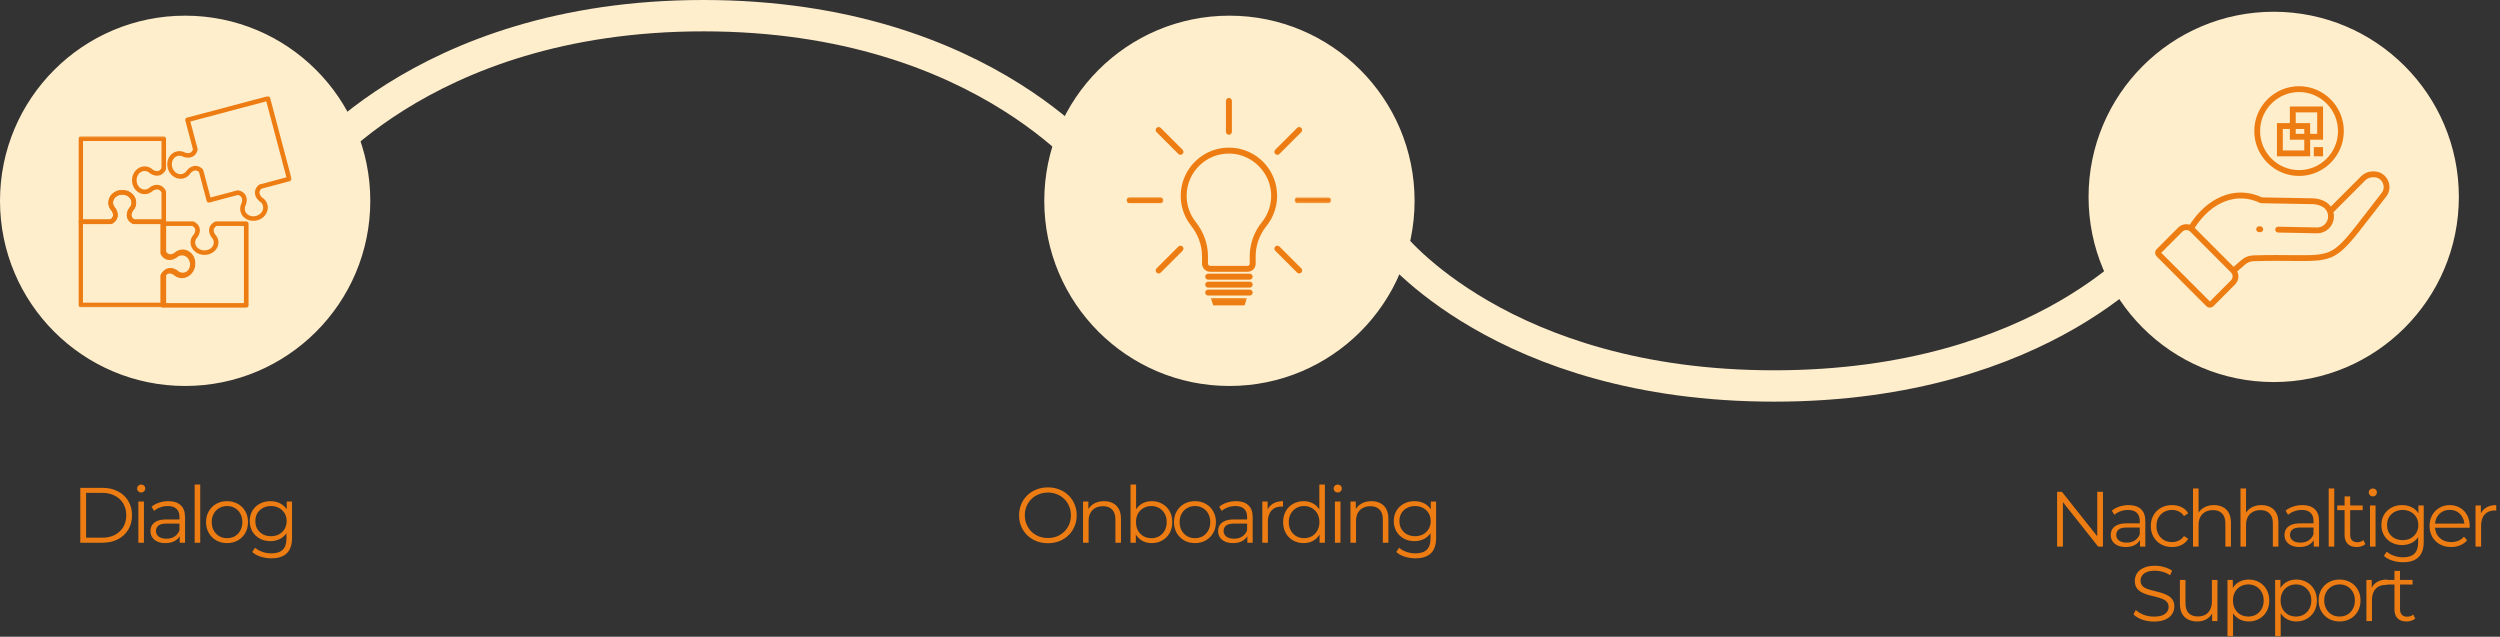
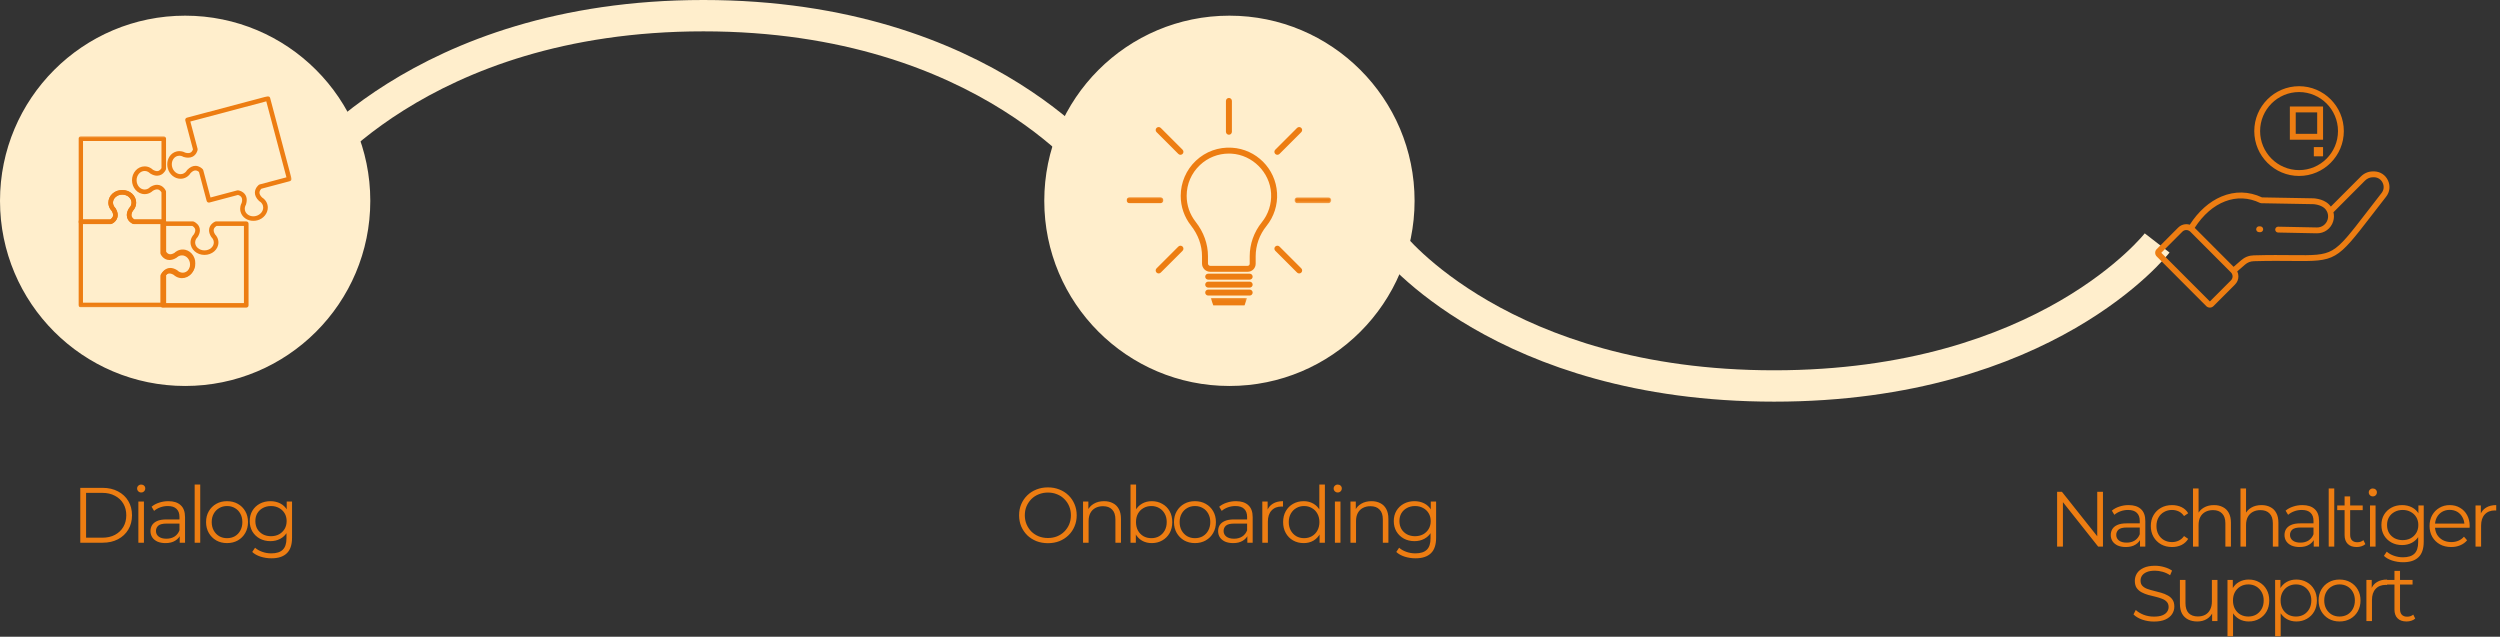
<svg xmlns="http://www.w3.org/2000/svg" width="1276" height="325" viewBox="0 0 1276 325" fill="none">
  <rect x="0" y="0" width="1276" height="325" fill="#333333" stroke="none" />
  <path d="M154 91C154 91 213.277 8 359 8C504.723 8 564 91 564 91" stroke="#FFEECC" stroke-width="16" />
  <path d="M710 124C710 124 766.53 197 905.5 197C1044.47 197 1101 124 1101 124" stroke="#FFEECC" stroke-width="16" />
  <circle cx="94.5" cy="102.5" r="94" fill="#FFEECC" stroke="#FFEECC" />
  <circle cx="627.5" cy="102.5" r="94" fill="#FFEECC" stroke="#FFEECC" />
-   <circle cx="1160.5" cy="100.5" r="94" fill="#FFEECC" stroke="#FFEECC" />
  <path d="M40.974 277V249H52.374C55.361 249 57.974 249.6 60.214 250.8C62.481 251.973 64.241 253.613 65.494 255.72C66.747 257.827 67.374 260.253 67.374 263C67.374 265.747 66.747 268.173 65.494 270.28C64.241 272.387 62.481 274.04 60.214 275.24C57.974 276.413 55.361 277 52.374 277H40.974ZM43.934 274.44H52.214C54.694 274.44 56.841 273.96 58.654 273C60.494 272.013 61.921 270.667 62.934 268.96C63.947 267.227 64.454 265.24 64.454 263C64.454 260.733 63.947 258.747 62.934 257.04C61.921 255.333 60.494 254 58.654 253.04C56.841 252.053 54.694 251.56 52.214 251.56H43.934V274.44ZM70.621 277V256H73.461V277H70.621ZM72.061 251.36C71.474 251.36 70.981 251.16 70.581 250.76C70.181 250.36 69.981 249.88 69.981 249.32C69.981 248.76 70.181 248.293 70.581 247.92C70.981 247.52 71.474 247.32 72.061 247.32C72.648 247.32 73.141 247.507 73.541 247.88C73.941 248.253 74.141 248.72 74.141 249.28C74.141 249.867 73.941 250.36 73.541 250.76C73.168 251.16 72.674 251.36 72.061 251.36ZM91.723 277V272.36L91.603 271.6V263.84C91.603 262.053 91.097 260.68 90.083 259.72C89.097 258.76 87.617 258.28 85.643 258.28C84.283 258.28 82.99 258.507 81.763 258.96C80.537 259.413 79.496 260.013 78.643 260.76L77.363 258.64C78.43 257.733 79.71 257.04 81.203 256.56C82.697 256.053 84.27 255.8 85.923 255.8C88.643 255.8 90.737 256.48 92.203 257.84C93.697 259.173 94.443 261.213 94.443 263.96V277H91.723ZM84.483 277.2C82.91 277.2 81.537 276.947 80.363 276.44C79.216 275.907 78.337 275.187 77.723 274.28C77.11 273.347 76.803 272.28 76.803 271.08C76.803 269.987 77.056 269 77.563 268.12C78.097 267.213 78.95 266.493 80.123 265.96C81.323 265.4 82.923 265.12 84.923 265.12H92.163V267.24H85.003C82.977 267.24 81.563 267.6 80.763 268.32C79.99 269.04 79.603 269.933 79.603 271C79.603 272.2 80.07 273.16 81.003 273.88C81.936 274.6 83.243 274.96 84.923 274.96C86.523 274.96 87.897 274.6 89.043 273.88C90.216 273.133 91.07 272.067 91.603 270.68L92.243 272.64C91.71 274.027 90.776 275.133 89.443 275.96C88.136 276.787 86.483 277.2 84.483 277.2ZM99.357 277V247.32H102.197V277H99.357ZM115.859 277.2C113.832 277.2 112.006 276.747 110.379 275.84C108.779 274.907 107.512 273.64 106.579 272.04C105.646 270.413 105.179 268.56 105.179 266.48C105.179 264.373 105.646 262.52 106.579 260.92C107.512 259.32 108.779 258.067 110.379 257.16C111.979 256.253 113.806 255.8 115.859 255.8C117.939 255.8 119.779 256.253 121.379 257.16C123.006 258.067 124.272 259.32 125.179 260.92C126.112 262.52 126.579 264.373 126.579 266.48C126.579 268.56 126.112 270.413 125.179 272.04C124.272 273.64 123.006 274.907 121.379 275.84C119.752 276.747 117.912 277.2 115.859 277.2ZM115.859 274.68C117.379 274.68 118.726 274.347 119.899 273.68C121.072 272.987 121.992 272.027 122.659 270.8C123.352 269.547 123.699 268.107 123.699 266.48C123.699 264.827 123.352 263.387 122.659 262.16C121.992 260.933 121.072 259.987 119.899 259.32C118.726 258.627 117.392 258.28 115.899 258.28C114.406 258.28 113.072 258.627 111.899 259.32C110.726 259.987 109.792 260.933 109.099 262.16C108.406 263.387 108.059 264.827 108.059 266.48C108.059 268.107 108.406 269.547 109.099 270.8C109.792 272.027 110.726 272.987 111.899 273.68C113.072 274.347 114.392 274.68 115.859 274.68ZM138.537 284.96C136.617 284.96 134.777 284.68 133.017 284.12C131.257 283.56 129.831 282.76 128.737 281.72L130.177 279.56C131.164 280.44 132.377 281.133 133.817 281.64C135.284 282.173 136.831 282.44 138.457 282.44C141.124 282.44 143.084 281.813 144.337 280.56C145.591 279.333 146.217 277.413 146.217 274.8V269.56L146.617 265.96L146.337 262.36V256H149.057V274.44C149.057 278.067 148.164 280.72 146.377 282.4C144.617 284.107 142.004 284.96 138.537 284.96ZM138.017 276.2C136.017 276.2 134.217 275.773 132.617 274.92C131.017 274.04 129.751 272.827 128.817 271.28C127.911 269.733 127.457 267.96 127.457 265.96C127.457 263.96 127.911 262.2 128.817 260.68C129.751 259.133 131.017 257.933 132.617 257.08C134.217 256.227 136.017 255.8 138.017 255.8C139.884 255.8 141.564 256.187 143.057 256.96C144.551 257.733 145.737 258.88 146.617 260.4C147.497 261.92 147.937 263.773 147.937 265.96C147.937 268.147 147.497 270 146.617 271.52C145.737 273.04 144.551 274.2 143.057 275C141.564 275.8 139.884 276.2 138.017 276.2ZM138.297 273.68C139.844 273.68 141.217 273.36 142.417 272.72C143.617 272.053 144.564 271.147 145.257 270C145.951 268.827 146.297 267.48 146.297 265.96C146.297 264.44 145.951 263.107 145.257 261.96C144.564 260.813 143.617 259.92 142.417 259.28C141.217 258.613 139.844 258.28 138.297 258.28C136.777 258.28 135.404 258.613 134.177 259.28C132.977 259.92 132.031 260.813 131.337 261.96C130.671 263.107 130.337 264.44 130.337 265.96C130.337 267.48 130.671 268.827 131.337 270C132.031 271.147 132.977 272.053 134.177 272.72C135.404 273.36 136.777 273.68 138.297 273.68Z" fill="#ED7D12" />
  <path d="M534.869 277.24C532.762 277.24 530.802 276.893 528.989 276.2C527.202 275.48 525.642 274.48 524.309 273.2C523.002 271.893 521.975 270.387 521.229 268.68C520.509 266.947 520.149 265.053 520.149 263C520.149 260.947 520.509 259.067 521.229 257.36C521.975 255.627 523.002 254.12 524.309 252.84C525.642 251.533 527.202 250.533 528.989 249.84C530.775 249.12 532.735 248.76 534.869 248.76C536.975 248.76 538.922 249.12 540.709 249.84C542.495 250.533 544.042 251.52 545.349 252.8C546.682 254.08 547.709 255.587 548.429 257.32C549.175 259.053 549.549 260.947 549.549 263C549.549 265.053 549.175 266.947 548.429 268.68C547.709 270.413 546.682 271.92 545.349 273.2C544.042 274.48 542.495 275.48 540.709 276.2C538.922 276.893 536.975 277.24 534.869 277.24ZM534.869 274.6C536.549 274.6 538.095 274.32 539.509 273.76C540.949 273.173 542.189 272.36 543.229 271.32C544.295 270.253 545.122 269.027 545.709 267.64C546.295 266.227 546.589 264.68 546.589 263C546.589 261.32 546.295 259.787 545.709 258.4C545.122 256.987 544.295 255.76 543.229 254.72C542.189 253.653 540.949 252.84 539.509 252.28C538.095 251.693 536.549 251.4 534.869 251.4C533.189 251.4 531.629 251.693 530.189 252.28C528.749 252.84 527.495 253.653 526.429 254.72C525.389 255.76 524.562 256.987 523.949 258.4C523.362 259.787 523.069 261.32 523.069 263C523.069 264.653 523.362 266.187 523.949 267.6C524.562 269.013 525.389 270.253 526.429 271.32C527.495 272.36 528.749 273.173 530.189 273.76C531.629 274.32 533.189 274.6 534.869 274.6ZM552.783 277V256H555.503V261.76L555.063 260.68C555.73 259.16 556.797 257.973 558.263 257.12C559.73 256.24 561.477 255.8 563.503 255.8C565.21 255.8 566.703 256.133 567.983 256.8C569.29 257.44 570.303 258.427 571.023 259.76C571.77 261.093 572.143 262.773 572.143 264.8V277H569.303V265.08C569.303 262.867 568.743 261.2 567.623 260.08C566.53 258.933 564.983 258.36 562.983 258.36C561.49 258.36 560.183 258.667 559.063 259.28C557.97 259.867 557.117 260.733 556.503 261.88C555.917 263 555.623 264.36 555.623 265.96V277H552.783ZM587.855 277.2C586.015 277.2 584.361 276.787 582.895 275.96C581.428 275.107 580.268 273.88 579.415 272.28C578.561 270.68 578.135 268.747 578.135 266.48C578.135 264.187 578.561 262.253 579.415 260.68C580.295 259.08 581.468 257.867 582.935 257.04C584.401 256.213 586.041 255.8 587.855 255.8C589.855 255.8 591.641 256.253 593.215 257.16C594.815 258.04 596.068 259.28 596.975 260.88C597.881 262.48 598.335 264.347 598.335 266.48C598.335 268.587 597.881 270.453 596.975 272.08C596.068 273.68 594.815 274.933 593.215 275.84C591.641 276.747 589.855 277.2 587.855 277.2ZM577.015 277V247.32H579.855V262.2L579.455 266.44L579.735 270.68V277H577.015ZM587.655 274.68C589.148 274.68 590.481 274.347 591.655 273.68C592.828 272.987 593.761 272.027 594.455 270.8C595.148 269.547 595.495 268.107 595.495 266.48C595.495 264.827 595.148 263.387 594.455 262.16C593.761 260.933 592.828 259.987 591.655 259.32C590.481 258.627 589.148 258.28 587.655 258.28C586.161 258.28 584.815 258.627 583.615 259.32C582.441 259.987 581.508 260.933 580.815 262.16C580.148 263.387 579.815 264.827 579.815 266.48C579.815 268.107 580.148 269.547 580.815 270.8C581.508 272.027 582.441 272.987 583.615 273.68C584.815 274.347 586.161 274.68 587.655 274.68ZM609.884 277.2C607.857 277.2 606.031 276.747 604.404 275.84C602.804 274.907 601.537 273.64 600.604 272.04C599.671 270.413 599.204 268.56 599.204 266.48C599.204 264.373 599.671 262.52 600.604 260.92C601.537 259.32 602.804 258.067 604.404 257.16C606.004 256.253 607.831 255.8 609.884 255.8C611.964 255.8 613.804 256.253 615.404 257.16C617.031 258.067 618.297 259.32 619.204 260.92C620.137 262.52 620.604 264.373 620.604 266.48C620.604 268.56 620.137 270.413 619.204 272.04C618.297 273.64 617.031 274.907 615.404 275.84C613.777 276.747 611.937 277.2 609.884 277.2ZM609.884 274.68C611.404 274.68 612.751 274.347 613.924 273.68C615.097 272.987 616.017 272.027 616.684 270.8C617.377 269.547 617.724 268.107 617.724 266.48C617.724 264.827 617.377 263.387 616.684 262.16C616.017 260.933 615.097 259.987 613.924 259.32C612.751 258.627 611.417 258.28 609.924 258.28C608.431 258.28 607.097 258.627 605.924 259.32C604.751 259.987 603.817 260.933 603.124 262.16C602.431 263.387 602.084 264.827 602.084 266.48C602.084 268.107 602.431 269.547 603.124 270.8C603.817 272.027 604.751 272.987 605.924 273.68C607.097 274.347 608.417 274.68 609.884 274.68ZM636.645 277V272.36L636.525 271.6V263.84C636.525 262.053 636.018 260.68 635.005 259.72C634.018 258.76 632.538 258.28 630.565 258.28C629.205 258.28 627.912 258.507 626.685 258.96C625.458 259.413 624.418 260.013 623.565 260.76L622.285 258.64C623.352 257.733 624.632 257.04 626.125 256.56C627.618 256.053 629.192 255.8 630.845 255.8C633.565 255.8 635.658 256.48 637.125 257.84C638.618 259.173 639.365 261.213 639.365 263.96V277H636.645ZM629.405 277.2C627.832 277.2 626.458 276.947 625.285 276.44C624.138 275.907 623.258 275.187 622.645 274.28C622.032 273.347 621.725 272.28 621.725 271.08C621.725 269.987 621.978 269 622.485 268.12C623.018 267.213 623.872 266.493 625.045 265.96C626.245 265.4 627.845 265.12 629.845 265.12H637.085V267.24H629.925C627.898 267.24 626.485 267.6 625.685 268.32C624.912 269.04 624.525 269.933 624.525 271C624.525 272.2 624.992 273.16 625.925 273.88C626.858 274.6 628.165 274.96 629.845 274.96C631.445 274.96 632.818 274.6 633.965 273.88C635.138 273.133 635.992 272.067 636.525 270.68L637.165 272.64C636.632 274.027 635.698 275.133 634.365 275.96C633.058 276.787 631.405 277.2 629.405 277.2ZM644.279 277V256H646.999V261.72L646.719 260.72C647.305 259.12 648.292 257.907 649.679 257.08C651.065 256.227 652.785 255.8 654.839 255.8V258.56C654.732 258.56 654.625 258.56 654.519 258.56C654.412 258.533 654.305 258.52 654.199 258.52C651.985 258.52 650.252 259.2 648.999 260.56C647.745 261.893 647.119 263.8 647.119 266.28V277H644.279ZM665.386 277.2C663.386 277.2 661.586 276.747 659.986 275.84C658.412 274.933 657.172 273.68 656.266 272.08C655.359 270.453 654.906 268.587 654.906 266.48C654.906 264.347 655.359 262.48 656.266 260.88C657.172 259.28 658.412 258.04 659.986 257.16C661.586 256.253 663.386 255.8 665.386 255.8C667.226 255.8 668.866 256.213 670.306 257.04C671.772 257.867 672.932 259.08 673.786 260.68C674.666 262.253 675.106 264.187 675.106 266.48C675.106 268.747 674.679 270.68 673.826 272.28C672.972 273.88 671.812 275.107 670.346 275.96C668.906 276.787 667.252 277.2 665.386 277.2ZM665.586 274.68C667.079 274.68 668.412 274.347 669.586 273.68C670.786 272.987 671.719 272.027 672.386 270.8C673.079 269.547 673.426 268.107 673.426 266.48C673.426 264.827 673.079 263.387 672.386 262.16C671.719 260.933 670.786 259.987 669.586 259.32C668.412 258.627 667.079 258.28 665.586 258.28C664.119 258.28 662.799 258.627 661.626 259.32C660.452 259.987 659.519 260.933 658.826 262.16C658.132 263.387 657.786 264.827 657.786 266.48C657.786 268.107 658.132 269.547 658.826 270.8C659.519 272.027 660.452 272.987 661.626 273.68C662.799 274.347 664.119 274.68 665.586 274.68ZM673.506 277V270.68L673.786 266.44L673.386 262.2V247.32H676.226V277H673.506ZM681.335 277V256H684.175V277H681.335ZM682.775 251.36C682.188 251.36 681.695 251.16 681.295 250.76C680.895 250.36 680.695 249.88 680.695 249.32C680.695 248.76 680.895 248.293 681.295 247.92C681.695 247.52 682.188 247.32 682.775 247.32C683.362 247.32 683.855 247.507 684.255 247.88C684.655 248.253 684.855 248.72 684.855 249.28C684.855 249.867 684.655 250.36 684.255 250.76C683.882 251.16 683.388 251.36 682.775 251.36ZM689.277 277V256H691.997V261.76L691.557 260.68C692.224 259.16 693.291 257.973 694.757 257.12C696.224 256.24 697.971 255.8 699.997 255.8C701.704 255.8 703.197 256.133 704.477 256.8C705.784 257.44 706.797 258.427 707.517 259.76C708.264 261.093 708.637 262.773 708.637 264.8V277H705.797V265.08C705.797 262.867 705.237 261.2 704.117 260.08C703.024 258.933 701.477 258.36 699.477 258.36C697.984 258.36 696.677 258.667 695.557 259.28C694.464 259.867 693.611 260.733 692.997 261.88C692.411 263 692.117 264.36 692.117 265.96V277H689.277ZM722.468 284.96C720.548 284.96 718.708 284.68 716.948 284.12C715.188 283.56 713.762 282.76 712.668 281.72L714.108 279.56C715.095 280.44 716.308 281.133 717.748 281.64C719.215 282.173 720.762 282.44 722.388 282.44C725.055 282.44 727.015 281.813 728.268 280.56C729.522 279.333 730.148 277.413 730.148 274.8V269.56L730.548 265.96L730.268 262.36V256H732.988V274.44C732.988 278.067 732.095 280.72 730.308 282.4C728.548 284.107 725.935 284.96 722.468 284.96ZM721.948 276.2C719.948 276.2 718.148 275.773 716.548 274.92C714.948 274.04 713.682 272.827 712.748 271.28C711.842 269.733 711.388 267.96 711.388 265.96C711.388 263.96 711.842 262.2 712.748 260.68C713.682 259.133 714.948 257.933 716.548 257.08C718.148 256.227 719.948 255.8 721.948 255.8C723.815 255.8 725.495 256.187 726.988 256.96C728.482 257.733 729.668 258.88 730.548 260.4C731.428 261.92 731.868 263.773 731.868 265.96C731.868 268.147 731.428 270 730.548 271.52C729.668 273.04 728.482 274.2 726.988 275C725.495 275.8 723.815 276.2 721.948 276.2ZM722.228 273.68C723.775 273.68 725.148 273.36 726.348 272.72C727.548 272.053 728.495 271.147 729.188 270C729.882 268.827 730.228 267.48 730.228 265.96C730.228 264.44 729.882 263.107 729.188 261.96C728.495 260.813 727.548 259.92 726.348 259.28C725.148 258.613 723.775 258.28 722.228 258.28C720.708 258.28 719.335 258.613 718.108 259.28C716.908 259.92 715.962 260.813 715.268 261.96C714.602 263.107 714.268 264.44 714.268 265.96C714.268 267.48 714.602 268.827 715.268 270C715.962 271.147 716.908 272.053 718.108 272.72C719.335 273.36 720.708 273.68 722.228 273.68Z" fill="#ED7D12" />
  <path d="M1049.95 279V251H1052.39L1071.71 275.32H1070.43V251H1073.35V279H1070.91L1051.63 254.68H1052.91V279H1049.95ZM1092.25 279V274.36L1092.13 273.6V265.84C1092.13 264.053 1091.62 262.68 1090.61 261.72C1089.62 260.76 1088.14 260.28 1086.17 260.28C1084.81 260.28 1083.52 260.507 1082.29 260.96C1081.06 261.413 1080.02 262.013 1079.17 262.76L1077.89 260.64C1078.96 259.733 1080.24 259.04 1081.73 258.56C1083.22 258.053 1084.8 257.8 1086.45 257.8C1089.17 257.8 1091.26 258.48 1092.73 259.84C1094.22 261.173 1094.97 263.213 1094.97 265.96V279H1092.25ZM1085.01 279.2C1083.44 279.2 1082.06 278.947 1080.89 278.44C1079.74 277.907 1078.86 277.187 1078.25 276.28C1077.64 275.347 1077.33 274.28 1077.33 273.08C1077.33 271.987 1077.58 271 1078.09 270.12C1078.62 269.213 1079.48 268.493 1080.65 267.96C1081.85 267.4 1083.45 267.12 1085.45 267.12H1092.69V269.24H1085.53C1083.5 269.24 1082.09 269.6 1081.29 270.32C1080.52 271.04 1080.13 271.933 1080.13 273C1080.13 274.2 1080.6 275.16 1081.53 275.88C1082.46 276.6 1083.77 276.96 1085.45 276.96C1087.05 276.96 1088.42 276.6 1089.57 275.88C1090.74 275.133 1091.6 274.067 1092.13 272.68L1092.77 274.64C1092.24 276.027 1091.3 277.133 1089.97 277.96C1088.66 278.787 1087.01 279.2 1085.01 279.2ZM1108.61 279.2C1106.53 279.2 1104.66 278.747 1103.01 277.84C1101.38 276.907 1100.1 275.64 1099.17 274.04C1098.23 272.413 1097.77 270.56 1097.77 268.48C1097.77 266.373 1098.23 264.52 1099.17 262.92C1100.1 261.32 1101.38 260.067 1103.01 259.16C1104.66 258.253 1106.53 257.8 1108.61 257.8C1110.39 257.8 1112.01 258.147 1113.45 258.84C1114.89 259.533 1116.02 260.573 1116.85 261.96L1114.73 263.4C1114.01 262.333 1113.11 261.547 1112.05 261.04C1110.98 260.533 1109.82 260.28 1108.57 260.28C1107.07 260.28 1105.73 260.627 1104.53 261.32C1103.33 261.987 1102.38 262.933 1101.69 264.16C1100.99 265.387 1100.65 266.827 1100.65 268.48C1100.65 270.133 1100.99 271.573 1101.69 272.8C1102.38 274.027 1103.33 274.987 1104.53 275.68C1105.73 276.347 1107.07 276.68 1108.57 276.68C1109.82 276.68 1110.98 276.427 1112.05 275.92C1113.11 275.413 1114.01 274.64 1114.73 273.6L1116.85 275.04C1116.02 276.4 1114.89 277.44 1113.45 278.16C1112.01 278.853 1110.39 279.2 1108.61 279.2ZM1119.31 279V249.32H1122.15V263.76L1121.59 262.68C1122.26 261.16 1123.32 259.973 1124.79 259.12C1126.26 258.24 1128 257.8 1130.03 257.8C1131.74 257.8 1133.23 258.133 1134.51 258.8C1135.82 259.44 1136.83 260.427 1137.55 261.76C1138.3 263.093 1138.67 264.773 1138.67 266.8V279H1135.83V267.08C1135.83 264.867 1135.27 263.2 1134.15 262.08C1133.06 260.933 1131.51 260.36 1129.51 260.36C1128.02 260.36 1126.71 260.667 1125.59 261.28C1124.5 261.867 1123.64 262.733 1123.03 263.88C1122.44 265 1122.15 266.36 1122.15 267.96V279H1119.31ZM1143.54 279V249.32H1146.38V263.76L1145.82 262.68C1146.49 261.16 1147.56 259.973 1149.02 259.12C1150.49 258.24 1152.24 257.8 1154.26 257.8C1155.97 257.8 1157.46 258.133 1158.74 258.8C1160.05 259.44 1161.06 260.427 1161.78 261.76C1162.53 263.093 1162.9 264.773 1162.9 266.8V279H1160.06V267.08C1160.06 264.867 1159.5 263.2 1158.38 262.08C1157.29 260.933 1155.74 260.36 1153.74 260.36C1152.25 260.36 1150.94 260.667 1149.82 261.28C1148.73 261.867 1147.88 262.733 1147.26 263.88C1146.68 265 1146.38 266.36 1146.38 267.96V279H1143.54ZM1180.93 279V274.36L1180.81 273.6V265.84C1180.81 264.053 1180.31 262.68 1179.29 261.72C1178.31 260.76 1176.83 260.28 1174.85 260.28C1173.49 260.28 1172.2 260.507 1170.97 260.96C1169.75 261.413 1168.71 262.013 1167.85 262.76L1166.57 260.64C1167.64 259.733 1168.92 259.04 1170.41 258.56C1171.91 258.053 1173.48 257.8 1175.13 257.8C1177.85 257.8 1179.95 258.48 1181.41 259.84C1182.91 261.173 1183.65 263.213 1183.65 265.96V279H1180.93ZM1173.69 279.2C1172.12 279.2 1170.75 278.947 1169.57 278.44C1168.43 277.907 1167.55 277.187 1166.93 276.28C1166.32 275.347 1166.01 274.28 1166.01 273.08C1166.01 271.987 1166.27 271 1166.77 270.12C1167.31 269.213 1168.16 268.493 1169.33 267.96C1170.53 267.4 1172.13 267.12 1174.13 267.12H1181.37V269.24H1174.21C1172.19 269.24 1170.77 269.6 1169.97 270.32C1169.2 271.04 1168.81 271.933 1168.81 273C1168.81 274.2 1169.28 275.16 1170.21 275.88C1171.15 276.6 1172.45 276.96 1174.13 276.96C1175.73 276.96 1177.11 276.6 1178.25 275.88C1179.43 275.133 1180.28 274.067 1180.81 272.68L1181.45 274.64C1180.92 276.027 1179.99 277.133 1178.65 277.96C1177.35 278.787 1175.69 279.2 1173.69 279.2ZM1188.57 279V249.32H1191.41V279H1188.57ZM1202.84 279.2C1200.86 279.2 1199.34 278.667 1198.28 277.6C1197.21 276.533 1196.68 275.027 1196.68 273.08V253.36H1199.52V272.92C1199.52 274.147 1199.82 275.093 1200.44 275.76C1201.08 276.427 1201.98 276.76 1203.16 276.76C1204.41 276.76 1205.45 276.4 1206.28 275.68L1207.28 277.72C1206.72 278.227 1206.04 278.6 1205.24 278.84C1204.46 279.08 1203.66 279.2 1202.84 279.2ZM1192.92 260.36V258H1205.92V260.36H1192.92ZM1209.65 279V258H1212.49V279H1209.65ZM1211.09 253.36C1210.5 253.36 1210.01 253.16 1209.61 252.76C1209.21 252.36 1209.01 251.88 1209.01 251.32C1209.01 250.76 1209.21 250.293 1209.61 249.92C1210.01 249.52 1210.5 249.32 1211.09 249.32C1211.67 249.32 1212.17 249.507 1212.57 249.88C1212.97 250.253 1213.17 250.72 1213.17 251.28C1213.17 251.867 1212.97 252.36 1212.57 252.76C1212.19 253.16 1211.7 253.36 1211.09 253.36ZM1226.55 286.96C1224.63 286.96 1222.79 286.68 1221.03 286.12C1219.27 285.56 1217.84 284.76 1216.75 283.72L1218.19 281.56C1219.18 282.44 1220.39 283.133 1221.83 283.64C1223.3 284.173 1224.84 284.44 1226.47 284.44C1229.14 284.44 1231.1 283.813 1232.35 282.56C1233.6 281.333 1234.23 279.413 1234.23 276.8V271.56L1234.63 267.96L1234.35 264.36V258H1237.07V276.44C1237.07 280.067 1236.18 282.72 1234.39 284.4C1232.63 286.107 1230.02 286.96 1226.55 286.96ZM1226.03 278.2C1224.03 278.2 1222.23 277.773 1220.63 276.92C1219.03 276.04 1217.76 274.827 1216.83 273.28C1215.92 271.733 1215.47 269.96 1215.47 267.96C1215.47 265.96 1215.92 264.2 1216.83 262.68C1217.76 261.133 1219.03 259.933 1220.63 259.08C1222.23 258.227 1224.03 257.8 1226.03 257.8C1227.9 257.8 1229.58 258.187 1231.07 258.96C1232.56 259.733 1233.75 260.88 1234.63 262.4C1235.51 263.92 1235.95 265.773 1235.95 267.96C1235.95 270.147 1235.51 272 1234.63 273.52C1233.75 275.04 1232.56 276.2 1231.07 277C1229.58 277.8 1227.9 278.2 1226.03 278.2ZM1226.31 275.68C1227.86 275.68 1229.23 275.36 1230.43 274.72C1231.63 274.053 1232.58 273.147 1233.27 272C1233.96 270.827 1234.31 269.48 1234.31 267.96C1234.31 266.44 1233.96 265.107 1233.27 263.96C1232.58 262.813 1231.63 261.92 1230.43 261.28C1229.23 260.613 1227.86 260.28 1226.31 260.28C1224.79 260.28 1223.42 260.613 1222.19 261.28C1220.99 261.92 1220.04 262.813 1219.35 263.96C1218.68 265.107 1218.35 266.44 1218.35 267.96C1218.35 269.48 1218.68 270.827 1219.35 272C1220.04 273.147 1220.99 274.053 1222.19 274.72C1223.42 275.36 1224.79 275.68 1226.31 275.68ZM1251.09 279.2C1248.91 279.2 1246.99 278.747 1245.33 277.84C1243.68 276.907 1242.39 275.64 1241.45 274.04C1240.52 272.413 1240.05 270.56 1240.05 268.48C1240.05 266.4 1240.49 264.56 1241.37 262.96C1242.28 261.36 1243.51 260.107 1245.05 259.2C1246.63 258.267 1248.39 257.8 1250.33 257.8C1252.31 257.8 1254.05 258.253 1255.57 259.16C1257.12 260.04 1258.33 261.293 1259.21 262.92C1260.09 264.52 1260.53 266.373 1260.53 268.48C1260.53 268.613 1260.52 268.76 1260.49 268.92C1260.49 269.053 1260.49 269.2 1260.49 269.36H1242.21V267.24H1258.97L1257.85 268.08C1257.85 266.56 1257.52 265.213 1256.85 264.04C1256.21 262.84 1255.33 261.907 1254.21 261.24C1253.09 260.573 1251.8 260.24 1250.33 260.24C1248.89 260.24 1247.6 260.573 1246.45 261.24C1245.31 261.907 1244.41 262.84 1243.77 264.04C1243.13 265.24 1242.81 266.613 1242.81 268.16V268.6C1242.81 270.2 1243.16 271.613 1243.85 272.84C1244.57 274.04 1245.56 274.987 1246.81 275.68C1248.09 276.347 1249.55 276.68 1251.17 276.68C1252.45 276.68 1253.64 276.453 1254.73 276C1255.85 275.547 1256.81 274.853 1257.61 273.92L1259.21 275.76C1258.28 276.88 1257.11 277.733 1255.69 278.32C1254.31 278.907 1252.77 279.2 1251.09 279.2ZM1263.51 279V258H1266.23V263.72L1265.95 262.72C1266.54 261.12 1267.53 259.907 1268.91 259.08C1270.3 258.227 1272.02 257.8 1274.07 257.8V260.56C1273.97 260.56 1273.86 260.56 1273.75 260.56C1273.65 260.533 1273.54 260.52 1273.43 260.52C1271.22 260.52 1269.49 261.2 1268.23 262.56C1266.98 263.893 1266.35 265.8 1266.35 268.28V279H1263.51ZM1099.34 317.24C1097.26 317.24 1095.26 316.907 1093.34 316.24C1091.45 315.547 1089.98 314.667 1088.94 313.6L1090.1 311.32C1091.09 312.28 1092.41 313.093 1094.06 313.76C1095.74 314.4 1097.5 314.72 1099.34 314.72C1101.1 314.72 1102.53 314.507 1103.62 314.08C1104.74 313.627 1105.56 313.027 1106.06 312.28C1106.6 311.533 1106.86 310.707 1106.86 309.8C1106.86 308.707 1106.54 307.827 1105.9 307.16C1105.29 306.493 1104.48 305.973 1103.46 305.6C1102.45 305.2 1101.33 304.853 1100.1 304.56C1098.88 304.267 1097.65 303.96 1096.42 303.64C1095.2 303.293 1094.06 302.84 1093.02 302.28C1092.01 301.72 1091.18 300.987 1090.54 300.08C1089.93 299.147 1089.62 297.933 1089.62 296.44C1089.62 295.053 1089.98 293.787 1090.7 292.64C1091.45 291.467 1092.58 290.533 1094.1 289.84C1095.62 289.12 1097.57 288.76 1099.94 288.76C1101.52 288.76 1103.08 288.987 1104.62 289.44C1106.17 289.867 1107.5 290.467 1108.62 291.24L1107.62 293.6C1106.42 292.8 1105.14 292.213 1103.78 291.84C1102.45 291.467 1101.16 291.28 1099.9 291.28C1098.22 291.28 1096.84 291.507 1095.74 291.96C1094.65 292.413 1093.84 293.027 1093.3 293.8C1092.8 294.547 1092.54 295.4 1092.54 296.36C1092.54 297.453 1092.85 298.333 1093.46 299C1094.1 299.667 1094.93 300.187 1095.94 300.56C1096.98 300.933 1098.12 301.267 1099.34 301.56C1100.57 301.853 1101.78 302.173 1102.98 302.52C1104.21 302.867 1105.33 303.32 1106.34 303.88C1107.38 304.413 1108.21 305.133 1108.82 306.04C1109.46 306.947 1109.78 308.133 1109.78 309.6C1109.78 310.96 1109.41 312.227 1108.66 313.4C1107.92 314.547 1106.77 315.48 1105.22 316.2C1103.7 316.893 1101.74 317.24 1099.34 317.24ZM1121.51 317.2C1119.73 317.2 1118.17 316.867 1116.83 316.2C1115.5 315.533 1114.46 314.533 1113.71 313.2C1112.99 311.867 1112.63 310.2 1112.63 308.2V296H1115.47V307.88C1115.47 310.12 1116.02 311.813 1117.11 312.96C1118.23 314.08 1119.79 314.64 1121.79 314.64C1123.26 314.64 1124.53 314.347 1125.59 313.76C1126.69 313.147 1127.51 312.267 1128.07 311.12C1128.66 309.973 1128.95 308.6 1128.95 307V296H1131.79V317H1129.07V311.24L1129.51 312.28C1128.85 313.827 1127.81 315.04 1126.39 315.92C1125.01 316.773 1123.38 317.2 1121.51 317.2ZM1147.75 317.2C1145.94 317.2 1144.3 316.787 1142.83 315.96C1141.36 315.107 1140.19 313.893 1139.31 312.32C1138.46 310.72 1138.03 308.773 1138.03 306.48C1138.03 304.187 1138.46 302.253 1139.31 300.68C1140.16 299.08 1141.32 297.867 1142.79 297.04C1144.26 296.213 1145.91 295.8 1147.75 295.8C1149.75 295.8 1151.54 296.253 1153.11 297.16C1154.71 298.04 1155.96 299.293 1156.87 300.92C1157.78 302.52 1158.23 304.373 1158.23 306.48C1158.23 308.613 1157.78 310.48 1156.87 312.08C1155.96 313.68 1154.71 314.933 1153.11 315.84C1151.54 316.747 1149.75 317.2 1147.75 317.2ZM1136.91 324.76V296H1139.63V302.32L1139.35 306.52L1139.75 310.76V324.76H1136.91ZM1147.55 314.68C1149.04 314.68 1150.38 314.347 1151.55 313.68C1152.72 312.987 1153.66 312.027 1154.35 310.8C1155.04 309.547 1155.39 308.107 1155.39 306.48C1155.39 304.853 1155.04 303.427 1154.35 302.2C1153.66 300.973 1152.72 300.013 1151.55 299.32C1150.38 298.627 1149.04 298.28 1147.55 298.28C1146.06 298.28 1144.71 298.627 1143.51 299.32C1142.34 300.013 1141.4 300.973 1140.71 302.2C1140.04 303.427 1139.71 304.853 1139.71 306.48C1139.71 308.107 1140.04 309.547 1140.71 310.8C1141.4 312.027 1142.34 312.987 1143.51 313.68C1144.71 314.347 1146.06 314.68 1147.55 314.68ZM1172.06 317.2C1170.24 317.2 1168.6 316.787 1167.14 315.96C1165.67 315.107 1164.5 313.893 1163.62 312.32C1162.76 310.72 1162.34 308.773 1162.34 306.48C1162.34 304.187 1162.76 302.253 1163.62 300.68C1164.47 299.08 1165.63 297.867 1167.1 297.04C1168.56 296.213 1170.22 295.8 1172.06 295.8C1174.06 295.8 1175.84 296.253 1177.42 297.16C1179.02 298.04 1180.27 299.293 1181.18 300.92C1182.08 302.52 1182.54 304.373 1182.54 306.48C1182.54 308.613 1182.08 310.48 1181.18 312.08C1180.27 313.68 1179.02 314.933 1177.42 315.84C1175.84 316.747 1174.06 317.2 1172.06 317.2ZM1161.22 324.76V296H1163.94V302.32L1163.66 306.52L1164.06 310.76V324.76H1161.22ZM1171.86 314.68C1173.35 314.68 1174.68 314.347 1175.86 313.68C1177.03 312.987 1177.96 312.027 1178.66 310.8C1179.35 309.547 1179.7 308.107 1179.7 306.48C1179.7 304.853 1179.35 303.427 1178.66 302.2C1177.96 300.973 1177.03 300.013 1175.86 299.32C1174.68 298.627 1173.35 298.28 1171.86 298.28C1170.36 298.28 1169.02 298.627 1167.82 299.32C1166.64 300.013 1165.71 300.973 1165.02 302.2C1164.35 303.427 1164.02 304.853 1164.02 306.48C1164.02 308.107 1164.35 309.547 1165.02 310.8C1165.71 312.027 1166.64 312.987 1167.82 313.68C1169.02 314.347 1170.36 314.68 1171.86 314.68ZM1194.09 317.2C1192.06 317.2 1190.23 316.747 1188.61 315.84C1187.01 314.907 1185.74 313.64 1184.81 312.04C1183.87 310.413 1183.41 308.56 1183.41 306.48C1183.41 304.373 1183.87 302.52 1184.81 300.92C1185.74 299.32 1187.01 298.067 1188.61 297.16C1190.21 296.253 1192.03 295.8 1194.09 295.8C1196.17 295.8 1198.01 296.253 1199.61 297.16C1201.23 298.067 1202.5 299.32 1203.41 300.92C1204.34 302.52 1204.81 304.373 1204.81 306.48C1204.81 308.56 1204.34 310.413 1203.41 312.04C1202.5 313.64 1201.23 314.907 1199.61 315.84C1197.98 316.747 1196.14 317.2 1194.09 317.2ZM1194.09 314.68C1195.61 314.68 1196.95 314.347 1198.13 313.68C1199.3 312.987 1200.22 312.027 1200.89 310.8C1201.58 309.547 1201.93 308.107 1201.93 306.48C1201.93 304.827 1201.58 303.387 1200.89 302.16C1200.22 300.933 1199.3 299.987 1198.13 299.32C1196.95 298.627 1195.62 298.28 1194.13 298.28C1192.63 298.28 1191.3 298.627 1190.13 299.32C1188.95 299.987 1188.02 300.933 1187.33 302.16C1186.63 303.387 1186.29 304.827 1186.29 306.48C1186.29 308.107 1186.63 309.547 1187.33 310.8C1188.02 312.027 1188.95 312.987 1190.13 313.68C1191.3 314.347 1192.62 314.68 1194.09 314.68ZM1207.81 317V296H1210.53V301.72L1210.25 300.72C1210.83 299.12 1211.82 297.907 1213.21 297.08C1214.59 296.227 1216.31 295.8 1218.37 295.8V298.56C1218.26 298.56 1218.15 298.56 1218.05 298.56C1217.94 298.533 1217.83 298.52 1217.73 298.52C1215.51 298.52 1213.78 299.2 1212.53 300.56C1211.27 301.893 1210.65 303.8 1210.65 306.28V317H1207.81ZM1228.29 317.2C1226.31 317.2 1224.79 316.667 1223.73 315.6C1222.66 314.533 1222.13 313.027 1222.13 311.08V291.36H1224.97V310.92C1224.97 312.147 1225.27 313.093 1225.89 313.76C1226.53 314.427 1227.43 314.76 1228.61 314.76C1229.86 314.76 1230.9 314.4 1231.73 313.68L1232.73 315.72C1232.17 316.227 1231.49 316.6 1230.69 316.84C1229.91 317.08 1229.11 317.2 1228.29 317.2ZM1218.37 298.36V296H1231.37V298.36H1218.37Z" fill="#ED7D12" />
  <mask id="mask0_4412_584" style="mask-type:luminance" maskUnits="userSpaceOnUse" x="40" y="96" width="61" height="61">
    <path d="M40 96.625H100.036V156.91H40V96.625Z" fill="white" />
  </mask>
  <g mask="url(#mask0_4412_584)">
    <path d="M93.258 128.519V127.346C92.287 127.34 91.367 127.585 90.549 127.999L91.08 129.045L92.1 128.463V128.458C91.925 128.158 91.63 127.951 91.292 127.886C90.959 127.824 90.607 127.914 90.339 128.13L90.324 128.143L91.067 129.055L90.531 128.008C89.945 128.308 89.409 128.697 88.939 129.158L89.766 129.995L89.146 128.998C88.175 129.595 87.452 129.764 86.916 129.768C86.597 129.764 86.329 129.707 86.09 129.609C85.734 129.468 85.428 129.224 85.184 128.962C84.935 128.697 84.757 128.416 84.654 128.238L83.631 128.805H84.804V113.206C84.804 112.896 84.678 112.596 84.462 112.374C84.241 112.159 83.941 112.031 83.631 112.031H68.322V113.206L68.772 112.121L68.533 112.698L68.783 112.126L68.772 112.121L68.533 112.698L68.783 112.126C68.783 112.126 68.754 112.112 68.702 112.083C68.52 111.995 68.064 111.727 67.702 111.332C67.524 111.135 67.369 110.909 67.257 110.656C67.144 110.397 67.078 110.12 67.078 109.768C67.078 109.232 67.243 108.514 67.844 107.537L66.848 106.922L67.684 107.744C68.144 107.274 68.533 106.744 68.833 106.157L67.787 105.622L68.684 106.378L68.698 106.364C68.928 106.087 69.022 105.72 68.947 105.368C68.876 105.016 68.646 104.72 68.328 104.555H68.322L67.797 105.608L68.844 106.139C69.256 105.321 69.501 104.4 69.495 103.428C69.501 101.602 68.664 99.959 67.374 98.807C66.083 97.652 64.327 96.957 62.408 96.957C60.487 96.957 58.731 97.652 57.44 98.807C56.15 99.959 55.314 101.602 55.314 103.428C55.314 104.4 55.559 105.321 55.967 106.133L57.018 105.608L56.366 104.631H56.361C56.089 104.814 55.911 105.095 55.854 105.419C55.803 105.739 55.888 106.067 56.084 106.326L56.093 106.34L57.023 105.622L55.976 106.157C56.282 106.744 56.67 107.274 57.127 107.744L57.967 106.922L56.967 107.537C57.568 108.514 57.737 109.232 57.737 109.768C57.737 110.181 57.638 110.501 57.492 110.787C57.267 111.219 56.901 111.572 56.573 111.806C56.408 111.919 56.262 112.008 56.159 112.06C56.112 112.083 56.069 112.106 56.051 112.116L56.028 112.126L56.328 112.821L56.037 112.121L56.028 112.126L56.328 112.821L56.037 112.121L56.488 113.206V112.031H41.182C40.871 112.031 40.571 112.159 40.351 112.374C40.133 112.596 40.008 112.896 40.008 113.206V155.667C40.008 155.978 40.133 156.282 40.351 156.498C40.571 156.719 40.871 156.842 41.182 156.842H83.631C83.941 156.842 84.241 156.719 84.462 156.498C84.678 156.282 84.804 155.978 84.804 155.667V140.067H83.631L84.654 140.636C84.79 140.395 85.067 139.978 85.448 139.659C85.64 139.499 85.856 139.362 86.09 139.265C86.329 139.17 86.597 139.108 86.916 139.108C87.452 139.108 88.175 139.278 89.146 139.879L89.766 138.879L88.939 139.715C89.409 140.175 89.945 140.57 90.531 140.865L91.067 139.819L90.292 140.706L90.306 140.715C90.574 140.949 90.925 141.048 91.272 140.992C91.621 140.931 91.921 140.72 92.1 140.415V140.41L91.08 139.828L90.549 140.879C91.362 141.288 92.287 141.532 93.258 141.532C95.085 141.532 96.728 140.696 97.877 139.405C99.032 138.113 99.728 136.357 99.728 134.436C99.728 132.516 99.032 130.76 97.877 129.468C96.728 128.177 95.08 127.34 93.258 127.346V129.694C94.357 129.694 95.362 130.182 96.127 131.032C96.888 131.882 97.381 133.085 97.381 134.436C97.381 135.784 96.888 136.992 96.127 137.841C95.362 138.691 94.357 139.184 93.258 139.184C92.677 139.184 92.123 139.043 91.611 138.781C91.053 138.498 90.371 138.705 90.062 139.245V139.25L91.08 139.832L91.85 138.95L91.837 138.935C91.761 138.869 91.686 138.818 91.596 138.775C91.231 138.588 90.893 138.343 90.587 138.043C90.526 137.982 90.456 137.926 90.382 137.879C89.132 137.109 87.973 136.756 86.916 136.761C86.288 136.756 85.71 136.884 85.212 137.089C84.462 137.395 83.888 137.859 83.471 138.306C83.048 138.757 82.771 139.193 82.602 139.499C82.509 139.673 82.457 139.866 82.457 140.067V154.493H42.352V114.379H56.488C56.643 114.379 56.793 114.347 56.938 114.291C57.014 114.257 57.728 113.962 58.492 113.262C58.872 112.914 59.267 112.459 59.572 111.872C59.877 111.289 60.084 110.571 60.084 109.768C60.084 108.716 59.737 107.551 58.962 106.302C58.919 106.232 58.863 106.162 58.802 106.096C58.501 105.791 58.257 105.453 58.07 105.086C58.037 105.025 57.994 104.96 57.953 104.903L57.938 104.888L57.014 105.608L57.661 106.584H57.666C58.163 106.25 58.332 105.608 58.064 105.077C57.802 104.56 57.661 104.011 57.661 103.428C57.661 102.325 58.154 101.325 59.003 100.554C59.854 99.793 61.055 99.305 62.408 99.305C63.755 99.305 64.957 99.793 65.806 100.554C66.655 101.325 67.148 102.325 67.148 103.428C67.148 104.011 67.007 104.56 66.75 105.077C66.608 105.354 66.581 105.678 66.684 105.973C66.777 106.274 66.989 106.513 67.27 106.655L67.275 106.659L67.797 105.608L66.9 104.856L66.891 104.865C66.835 104.931 66.783 105.011 66.74 105.086C66.558 105.453 66.308 105.795 66.013 106.096C65.952 106.157 65.896 106.232 65.849 106.302C65.074 107.551 64.727 108.716 64.727 109.768C64.727 110.571 64.933 111.289 65.238 111.872C65.698 112.75 66.351 113.332 66.876 113.713C67.402 114.088 67.815 114.262 67.871 114.291C68.017 114.347 68.168 114.379 68.322 114.379H82.457V128.805C82.457 129.008 82.509 129.201 82.602 129.374C82.827 129.779 83.246 130.427 83.941 131.013C84.288 131.309 84.71 131.582 85.212 131.787C85.71 131.99 86.288 132.117 86.916 132.117C87.973 132.117 89.137 131.764 90.382 130.994C90.456 130.947 90.526 130.891 90.587 130.83C90.893 130.529 91.236 130.285 91.596 130.097C91.672 130.06 91.738 130.018 91.803 129.966L91.817 129.952L91.08 129.041L90.062 129.623V129.628C90.371 130.168 91.053 130.375 91.611 130.092C92.123 129.835 92.677 129.694 93.258 129.694V128.519Z" fill="#ED7D12" />
  </g>
  <mask id="mask1_4412_584" style="mask-type:luminance" maskUnits="userSpaceOnUse" x="85" y="49" width="64" height="64">
    <path d="M85.055 49H148.862V112.949H85.055V49Z" fill="white" />
  </mask>
  <g mask="url(#mask1_4412_584)">
    <path d="M95.713 61.192L94.578 61.493L98.582 76.577L99.714 76.272L98.577 75.985C98.503 76.3 98.291 76.896 97.901 77.337C97.708 77.563 97.479 77.756 97.188 77.897C96.892 78.037 96.526 78.136 96.014 78.136C95.587 78.136 95.066 78.066 94.433 77.873L94.094 78.996L94.672 77.976C94.103 77.652 93.488 77.409 92.841 77.272L92.592 78.418L93.053 77.337L93.038 77.328C92.677 77.178 92.258 77.216 91.93 77.432C91.602 77.648 91.404 78.019 91.404 78.413H92.578L92.817 77.267C92.404 77.178 91.983 77.132 91.549 77.132C91.047 77.132 90.54 77.197 90.033 77.328C88.592 77.713 87.4 78.611 86.592 79.77C85.786 80.934 85.344 82.363 85.344 83.861C85.344 84.514 85.424 85.18 85.603 85.847C86.025 87.434 86.907 88.777 88.058 89.726C89.207 90.674 90.639 91.243 92.146 91.243C92.653 91.243 93.17 91.178 93.677 91.041C94.616 90.793 95.442 90.323 96.127 89.716L95.343 88.838L94.512 89.67H94.517C94.756 89.909 95.089 90.035 95.427 90.012C95.771 89.989 96.08 89.815 96.287 89.542L96.296 89.529L95.357 88.824L96.141 89.698C96.634 89.261 97.048 88.745 97.381 88.181L96.371 87.584L97.226 88.388C97.775 87.811 98.262 87.462 98.681 87.26C99.099 87.058 99.442 86.997 99.755 86.993C100.201 86.993 100.606 87.134 100.958 87.341C101.314 87.543 101.601 87.805 101.76 87.965L102.606 87.152L101.469 87.453L105.478 102.537C105.642 103.162 106.286 103.538 106.91 103.368L121.707 99.438L121.406 98.301L121.246 99.465C121.331 99.474 122.016 99.62 122.57 100.014C122.847 100.207 123.092 100.448 123.275 100.766C123.453 101.085 123.584 101.481 123.584 102.077C123.584 102.494 123.514 103.021 123.322 103.659L124.444 103.997L123.425 103.415C123.095 103.988 122.856 104.603 122.721 105.246L123.871 105.496L122.786 105.035L122.782 105.053C122.636 105.388 122.66 105.762 122.833 106.077C123.007 106.392 123.313 106.608 123.669 106.669L123.861 105.51L122.716 105.269C122.626 105.683 122.579 106.111 122.579 106.538C122.579 107.04 122.646 107.553 122.777 108.055C123.162 109.502 124.058 110.689 125.218 111.497C126.382 112.304 127.81 112.75 129.306 112.75C129.959 112.75 130.626 112.666 131.292 112.488C132.879 112.065 134.222 111.183 135.17 110.031C136.118 108.881 136.686 107.449 136.686 105.942C136.686 105.435 136.62 104.918 136.485 104.416C136.235 103.471 135.766 102.645 135.161 101.963L134.283 102.744L135.114 103.574V103.57C135.348 103.335 135.47 103.011 135.456 102.683C135.438 102.348 135.283 102.039 135.024 101.832L135.01 101.819L134.269 102.73L135.141 101.945C134.701 101.457 134.19 101.038 133.625 100.705L133.024 101.715L133.832 100.865C133.255 100.315 132.907 99.827 132.706 99.409C132.504 98.992 132.443 98.644 132.438 98.329C132.438 98.033 132.504 97.756 132.602 97.498C132.758 97.113 133.006 96.76 133.217 96.526C133.325 96.408 133.418 96.314 133.485 96.258L133.551 96.197L133.564 96.188L133.274 95.826L133.555 96.197L133.564 96.188L133.274 95.826L133.555 96.197L132.842 95.263L133.143 96.399L147.939 92.468C148.239 92.389 148.497 92.187 148.652 91.919C148.808 91.651 148.849 91.332 148.77 91.032L137.874 49.99C137.794 49.691 137.593 49.431 137.33 49.275C137.062 49.121 136.738 49.077 136.438 49.155L95.409 60.056C94.785 60.226 94.413 60.868 94.578 61.493L95.713 61.192L96.014 62.329L135.907 51.726L146.202 90.501L132.541 94.131C132.391 94.169 132.251 94.234 132.128 94.333C132.071 94.379 131.603 94.736 131.109 95.403C130.866 95.737 130.616 96.145 130.42 96.634C130.227 97.127 130.091 97.7 130.091 98.329C130.091 98.992 130.245 99.714 130.593 100.433C130.941 101.146 131.47 101.866 132.217 102.57C132.283 102.626 132.353 102.683 132.429 102.724C132.799 102.946 133.123 103.208 133.395 103.513C133.443 103.565 133.476 103.597 133.528 103.64L133.541 103.655L134.283 102.744L133.452 101.913C133.01 102.354 132.992 103.058 133.405 103.523C133.79 103.955 134.067 104.448 134.217 105.012C134.297 105.327 134.339 105.636 134.339 105.942C134.339 106.853 133.997 107.763 133.359 108.539C132.724 109.304 131.805 109.923 130.691 110.22C130.222 110.342 129.758 110.403 129.306 110.403C128.27 110.403 127.306 110.092 126.561 109.572C125.815 109.045 125.279 108.327 125.045 107.449C124.964 107.148 124.927 106.847 124.927 106.538C124.927 106.275 124.955 106.016 125.011 105.753C125.077 105.438 125.016 105.114 124.833 104.852C124.65 104.584 124.373 104.405 124.054 104.355L123.861 105.509L124.941 105.965L124.95 105.951C124.973 105.885 125.002 105.805 125.016 105.739C125.101 105.341 125.25 104.951 125.462 104.58C125.504 104.504 125.542 104.415 125.57 104.335C125.815 103.513 125.932 102.762 125.932 102.077C125.936 101.049 125.664 100.16 125.232 99.465C124.912 98.949 124.514 98.546 124.11 98.234C123.505 97.766 122.89 97.507 122.415 97.347C121.946 97.198 121.613 97.145 121.561 97.14C121.406 97.117 121.251 97.127 121.101 97.169L107.445 100.799L103.741 86.852C103.689 86.659 103.586 86.486 103.45 86.34C103.183 86.063 102.746 85.655 102.126 85.302C101.516 84.95 100.708 84.645 99.755 84.645C99.093 84.645 98.375 84.8 97.658 85.147C96.939 85.495 96.226 86.031 95.517 86.776C95.46 86.837 95.409 86.908 95.366 86.983C95.141 87.354 94.879 87.678 94.573 87.951C94.521 87.998 94.46 88.063 94.418 88.12L94.409 88.135L95.348 88.838L96.174 88.012V88.007C95.733 87.566 95.028 87.546 94.564 87.96C94.132 88.345 93.639 88.622 93.071 88.772H93.076C92.761 88.853 92.451 88.894 92.146 88.894C91.236 88.894 90.324 88.552 89.555 87.913C88.785 87.28 88.17 86.359 87.874 85.246C87.747 84.776 87.691 84.311 87.691 83.861C87.691 82.822 87.997 81.859 88.517 81.113C89.043 80.367 89.761 79.831 90.639 79.597C90.939 79.516 91.245 79.479 91.549 79.479C91.808 79.479 92.071 79.507 92.334 79.563C92.677 79.633 93.042 79.55 93.315 79.324C93.592 79.108 93.751 78.766 93.751 78.413H92.578L92.118 79.493L92.137 79.502C92.198 79.525 92.283 79.55 92.348 79.568C92.747 79.653 93.137 79.802 93.512 80.015C93.582 80.056 93.667 80.094 93.751 80.123C94.573 80.367 95.325 80.484 96.014 80.484C96.845 80.484 97.582 80.31 98.203 80.015C99.136 79.563 99.76 78.865 100.16 78.221C100.559 77.567 100.755 76.952 100.854 76.558C100.901 76.365 100.901 76.163 100.849 75.971L96.845 60.892L95.713 61.192Z" fill="#ED7D12" />
  </g>
  <path d="M110.31 114.154L109.856 113.088C109.781 113.12 109.063 113.411 108.294 114.094C107.91 114.437 107.514 114.885 107.212 115.462C106.9 116.033 106.692 116.736 106.696 117.525C106.696 118.56 107.042 119.705 107.821 120.928C107.868 121.003 107.925 121.072 107.981 121.132C108.283 121.433 108.534 121.765 108.718 122.121C108.755 122.199 108.799 122.264 108.855 122.328L108.864 122.342L109.781 121.613L109.407 120.518C109.081 120.624 108.817 120.864 108.685 121.174C108.558 121.484 108.572 121.834 108.728 122.134C108.987 122.642 109.13 123.178 109.13 123.755C109.13 124.836 108.632 125.82 107.783 126.568C106.928 127.32 105.719 127.8 104.363 127.8C103.008 127.8 101.804 127.32 100.948 126.568C100.094 125.82 99.602 124.836 99.602 123.755C99.602 123.183 99.745 122.642 100.004 122.134C100.165 121.82 100.174 121.45 100.023 121.132C99.877 120.813 99.584 120.578 99.24 120.495L99.234 120.49L98.947 121.613L99.862 122.342L99.877 122.328C99.929 122.264 99.971 122.199 100.009 122.125C100.197 121.765 100.443 121.433 100.746 121.132C100.807 121.072 100.863 121.003 100.907 120.928C101.685 119.705 102.036 118.56 102.03 117.525C102.036 116.736 101.828 116.033 101.52 115.462C101.057 114.598 100.405 114.025 99.877 113.656C99.348 113.281 98.932 113.111 98.871 113.088C98.724 113.028 98.578 113 98.422 113H83.043C82.732 113 82.43 113.12 82.207 113.336C81.99 113.549 81.863 113.85 81.863 114.154V129.186C81.863 129.338 81.892 129.486 81.954 129.63C81.986 129.708 82.283 130.405 82.982 131.157C83.333 131.532 83.79 131.92 84.381 132.219C84.967 132.52 85.684 132.723 86.492 132.718C87.549 132.723 88.72 132.382 89.972 131.619C90.048 131.578 90.119 131.522 90.181 131.463C90.487 131.168 90.827 130.927 91.196 130.742C91.272 130.706 91.337 130.663 91.404 130.608L91.418 130.599L90.671 129.703L89.553 130.067V130.072C89.661 130.387 89.906 130.646 90.222 130.775C90.539 130.899 90.899 130.885 91.205 130.738C91.724 130.479 92.278 130.345 92.863 130.34C93.968 130.345 94.974 130.825 95.744 131.661C96.504 132.497 97 133.674 97 134.999C97 136.325 96.504 137.507 95.744 138.344C94.974 139.179 93.968 139.655 92.863 139.659C92.278 139.659 91.724 139.521 91.205 139.262C90.888 139.11 90.521 139.101 90.199 139.234C89.878 139.374 89.632 139.645 89.538 139.978L90.671 140.296L91.418 139.401L91.404 139.392C91.337 139.337 91.272 139.294 91.196 139.257C90.832 139.077 90.487 138.832 90.181 138.537C90.119 138.482 90.048 138.422 89.972 138.38C88.72 137.618 87.549 137.281 86.492 137.281C85.684 137.277 84.967 137.48 84.381 137.785C83.497 138.232 82.911 138.875 82.534 139.386C82.151 139.905 81.977 140.315 81.954 140.37C81.892 140.514 81.863 140.662 81.863 140.814V155.845C81.863 156.15 81.99 156.45 82.207 156.662C82.43 156.88 82.732 157 83.043 157H125.683C125.995 157 126.302 156.88 126.519 156.662C126.742 156.45 126.863 156.15 126.863 155.845V114.154C126.863 113.85 126.742 113.554 126.519 113.336C126.302 113.12 125.995 113 125.683 113H110.31C110.154 113 110.002 113.028 109.856 113.088L110.31 114.154V115.309H124.503V154.691H84.225V140.814H83.043L84.135 141.257L83.55 141.016L84.131 141.262L84.135 141.257L83.55 141.016L84.131 141.262C84.131 141.262 84.144 141.239 84.169 141.188C84.263 141.004 84.527 140.56 84.929 140.209C85.122 140.029 85.354 139.876 85.609 139.765C85.863 139.655 86.142 139.59 86.492 139.59C87.025 139.59 87.752 139.756 88.731 140.342L89.354 139.363L88.523 140.186C88.995 140.639 89.533 141.022 90.124 141.312L90.657 140.287L89.911 141.183L89.931 141.193C90.233 141.437 90.653 141.515 91.026 141.4C91.404 141.285 91.701 140.984 91.809 140.615V140.611L90.671 140.292L90.143 141.326C90.959 141.728 91.885 141.968 92.863 141.968C94.696 141.968 96.348 141.147 97.501 139.882C98.663 138.611 99.361 136.884 99.361 134.999C99.361 133.116 98.663 131.389 97.501 130.124C96.348 128.853 94.696 128.032 92.863 128.032C91.885 128.032 90.959 128.271 90.137 128.673L90.671 129.708L91.791 129.338C91.668 128.978 91.375 128.701 91.002 128.595C90.629 128.488 90.228 128.567 89.931 128.807L89.911 128.821L90.657 129.713L90.119 128.687C89.533 128.978 88.995 129.361 88.527 129.814L89.354 130.635L88.731 129.657C87.752 130.248 87.025 130.41 86.492 130.41C86.082 130.41 85.76 130.317 85.472 130.17C85.041 129.952 84.688 129.587 84.451 129.269C84.337 129.108 84.248 128.964 84.196 128.867C84.169 128.816 84.149 128.779 84.14 128.756L84.131 128.738L83.431 129.028L84.135 128.743L84.131 128.738L83.431 129.028L84.135 128.743L83.043 129.186H84.225V115.309H98.422V114.154L97.964 115.221L98.2 114.667L97.959 115.217L97.964 115.221L98.2 114.667L97.959 115.217C97.959 115.217 97.988 115.23 98.04 115.253C98.223 115.346 98.682 115.605 99.036 115.993C99.22 116.187 99.376 116.408 99.49 116.658C99.602 116.911 99.669 117.184 99.669 117.525C99.669 118.052 99.499 118.759 98.9 119.714L99.906 120.325L99.059 119.516C98.597 119.973 98.21 120.5 97.908 121.072L98.961 121.599L98.044 120.868L98.029 120.888C97.774 121.192 97.7 121.603 97.827 121.978C97.955 122.351 98.272 122.638 98.659 122.735H98.663L98.951 121.613L97.897 121.095C97.483 121.894 97.237 122.799 97.242 123.755C97.237 125.547 98.078 127.163 99.376 128.29C100.67 129.426 102.436 130.104 104.363 130.109C106.291 130.104 108.057 129.426 109.356 128.29C110.65 127.163 111.49 125.547 111.49 123.755C111.49 122.799 111.249 121.894 110.834 121.095L109.781 121.613L110.154 122.712V122.707C110.522 122.587 110.806 122.296 110.914 121.935C111.023 121.571 110.943 121.178 110.697 120.888L110.688 120.868L109.771 121.599L110.824 121.077C110.522 120.5 110.131 119.973 109.667 119.516L108.826 120.325L109.828 119.714C109.224 118.759 109.058 118.052 109.058 117.525C109.058 117.124 109.153 116.81 109.304 116.529C109.526 116.108 109.899 115.757 110.23 115.531C110.39 115.416 110.541 115.332 110.641 115.281C110.688 115.253 110.726 115.235 110.749 115.226L110.768 115.217L110.475 114.543L110.764 115.221L110.768 115.217L110.475 114.543L110.764 115.221L110.31 114.154Z" fill="#ED7D12" />
  <mask id="mask2_4412_584" style="mask-type:luminance" maskUnits="userSpaceOnUse" x="40" y="69" width="46" height="46">
    <path d="M40 69.316H85.055V114.614H40V69.316Z" fill="white" />
  </mask>
  <g mask="url(#mask2_4412_584)">
-     <path d="M56.49 113.2L56.94 114.285C57.015 114.251 57.729 113.956 58.494 113.261C58.869 112.908 59.263 112.453 59.569 111.87C59.873 111.289 60.085 110.57 60.08 109.772C60.08 108.715 59.733 107.555 58.963 106.311C58.921 106.235 58.86 106.165 58.803 106.104C58.499 105.798 58.254 105.456 58.071 105.094C58.038 105.033 58.01 104.986 57.968 104.93L57.954 104.911L57.015 105.611L57.207 106.77H57.213C57.578 106.71 57.898 106.475 58.062 106.142C58.231 105.809 58.231 105.413 58.067 105.085C57.804 104.569 57.663 104.018 57.663 103.437C57.663 102.337 58.152 101.337 59.006 100.572C59.85 99.811 61.053 99.323 62.4 99.323C63.747 99.323 64.949 99.811 65.793 100.572C66.643 101.337 67.131 102.337 67.136 103.437C67.136 104.018 66.991 104.569 66.732 105.085C66.563 105.413 66.563 105.809 66.732 106.142C66.901 106.475 67.221 106.71 67.586 106.77L67.779 105.611L66.816 104.949L66.803 104.967C66.775 105.004 66.751 105.051 66.728 105.094C66.539 105.456 66.296 105.798 65.996 106.104C65.935 106.165 65.877 106.235 65.836 106.311C65.061 107.555 64.714 108.715 64.714 109.766C64.714 110.57 64.92 111.289 65.226 111.87C65.685 112.748 66.334 113.331 66.859 113.707C67.385 114.082 67.798 114.256 67.854 114.285C68 114.341 68.151 114.373 68.309 114.373H83.59C83.9 114.373 84.201 114.247 84.42 114.031C84.636 113.81 84.764 113.509 84.764 113.2V97.909C84.764 97.754 84.735 97.604 84.674 97.458C84.636 97.383 84.346 96.67 83.651 95.909C83.299 95.528 82.843 95.133 82.262 94.829C81.679 94.523 80.961 94.316 80.163 94.316C79.107 94.316 77.947 94.664 76.698 95.434C76.628 95.481 76.553 95.538 76.492 95.599C76.191 95.9 75.853 96.143 75.488 96.332C75.427 96.359 75.356 96.406 75.299 96.449L75.286 96.463L76.008 97.388L77.121 97.017V97.012C77.013 96.688 76.769 96.425 76.454 96.298C76.141 96.166 75.779 96.181 75.479 96.336C74.961 96.594 74.412 96.735 73.83 96.735C72.732 96.735 71.732 96.247 70.966 95.396C70.207 94.547 69.718 93.344 69.718 92.002C69.718 90.654 70.207 89.452 70.966 88.602C71.732 87.751 72.732 87.263 73.83 87.263C74.412 87.263 74.961 87.404 75.479 87.663C75.788 87.818 76.159 87.832 76.477 87.69C76.797 87.55 77.042 87.272 77.135 86.939V86.934L76.008 86.61L75.234 87.494L75.248 87.508C75.323 87.573 75.403 87.625 75.492 87.672C75.853 87.855 76.191 88.104 76.497 88.399C76.558 88.46 76.628 88.518 76.698 88.564C77.947 89.335 79.107 89.682 80.163 89.682C80.961 89.682 81.679 89.475 82.262 89.169C83.139 88.71 83.721 88.061 84.097 87.535C84.472 87.01 84.647 86.596 84.674 86.54C84.731 86.394 84.764 86.245 84.764 86.088V70.799C84.764 70.494 84.636 70.188 84.42 69.967C84.201 69.751 83.9 69.625 83.59 69.625H41.206C40.897 69.625 40.594 69.751 40.376 69.967C40.159 70.188 40.031 70.494 40.031 70.799V113.2C40.031 113.509 40.159 113.81 40.376 114.031C40.594 114.247 40.897 114.373 41.206 114.373H56.49C56.644 114.373 56.794 114.341 56.94 114.285L56.49 113.2V112.025H42.379V71.973H82.416V86.088H83.59L82.505 85.638L83.078 85.873L82.51 85.629L82.505 85.638L83.078 85.873L82.51 85.629C82.51 85.629 82.496 85.656 82.472 85.709C82.379 85.892 82.116 86.347 81.717 86.704C81.519 86.887 81.294 87.042 81.041 87.155C80.787 87.263 80.506 87.334 80.163 87.334C79.628 87.334 78.905 87.165 77.933 86.563L77.319 87.564L78.139 86.727C77.675 86.268 77.139 85.878 76.553 85.577L76.022 86.624L76.792 85.741L76.778 85.728C76.477 85.464 76.06 85.37 75.675 85.487C75.29 85.601 74.99 85.906 74.882 86.291H74.876L76.004 86.615L76.535 85.568C75.722 85.154 74.802 84.915 73.83 84.915C72.009 84.915 70.365 85.746 69.221 87.038C68.066 88.329 67.37 90.081 67.37 92.002C67.37 93.917 68.066 95.669 69.221 96.96C70.365 98.252 72.009 99.087 73.83 99.083C74.802 99.083 75.722 98.844 76.535 98.43L76.004 97.383L74.891 97.754H74.896C75.013 98.115 75.304 98.402 75.671 98.51C76.031 98.618 76.43 98.543 76.731 98.308L76.745 98.299L76.022 97.374L76.558 98.421C77.139 98.121 77.67 97.73 78.139 97.271L77.319 96.434L77.933 97.435C78.905 96.834 79.628 96.665 80.163 96.665C80.571 96.665 80.886 96.764 81.177 96.909C81.604 97.129 81.956 97.5 82.192 97.829C82.308 97.989 82.393 98.139 82.445 98.238C82.472 98.29 82.492 98.328 82.501 98.351L82.51 98.369L83.201 98.074L82.505 98.36L82.51 98.369L83.201 98.074L82.505 98.36L83.59 97.909H82.416V112.025H68.309V113.2L68.76 112.115L68.521 112.687L68.764 112.12L68.76 112.115L68.521 112.687L68.764 112.12C68.764 112.12 68.737 112.106 68.685 112.077C68.502 111.989 68.047 111.724 67.69 111.326C67.512 111.129 67.352 110.903 67.244 110.65C67.131 110.396 67.061 110.114 67.061 109.766C67.061 109.235 67.23 108.513 67.831 107.54L66.831 106.926L67.667 107.747C68.127 107.277 68.516 106.747 68.817 106.165L67.77 105.629L68.737 106.291L68.751 106.277C68.976 105.949 69.018 105.521 68.863 105.15C68.705 104.785 68.37 104.522 67.976 104.455H67.971L67.779 105.611L68.826 106.142C69.239 105.328 69.484 104.409 69.484 103.437C69.484 101.614 68.647 99.971 67.361 98.821C66.07 97.669 64.314 96.974 62.4 96.974C60.479 96.974 58.729 97.669 57.438 98.821C56.146 99.971 55.315 101.614 55.315 103.437C55.315 104.409 55.56 105.328 55.968 106.142L57.015 105.611L56.822 104.455C56.419 104.522 56.076 104.794 55.926 105.174C55.77 105.555 55.828 105.987 56.071 106.311L56.085 106.329L57.024 105.629L55.977 106.16C56.278 106.747 56.668 107.277 57.128 107.747L57.963 106.926L56.968 107.54C57.564 108.513 57.733 109.235 57.733 109.772C57.733 110.18 57.639 110.495 57.49 110.786C57.269 111.213 56.898 111.566 56.574 111.8C56.409 111.913 56.263 112.002 56.161 112.054C56.114 112.077 56.071 112.1 56.053 112.11L56.029 112.12L56.33 112.815L56.038 112.115L56.029 112.12L56.33 112.815L56.038 112.115L56.49 113.2Z" fill="#ED7D12" />
+     <path d="M56.49 113.2L56.94 114.285C57.015 114.251 57.729 113.956 58.494 113.261C58.869 112.908 59.263 112.453 59.569 111.87C59.873 111.289 60.085 110.57 60.08 109.772C60.08 108.715 59.733 107.555 58.963 106.311C58.921 106.235 58.86 106.165 58.803 106.104C58.499 105.798 58.254 105.456 58.071 105.094C58.038 105.033 58.01 104.986 57.968 104.93L57.954 104.911L57.015 105.611L57.207 106.77H57.213C57.578 106.71 57.898 106.475 58.062 106.142C58.231 105.809 58.231 105.413 58.067 105.085C57.804 104.569 57.663 104.018 57.663 103.437C57.663 102.337 58.152 101.337 59.006 100.572C59.85 99.811 61.053 99.323 62.4 99.323C63.747 99.323 64.949 99.811 65.793 100.572C66.643 101.337 67.131 102.337 67.136 103.437C67.136 104.018 66.991 104.569 66.732 105.085C66.563 105.413 66.563 105.809 66.732 106.142C66.901 106.475 67.221 106.71 67.586 106.77L67.779 105.611L66.816 104.949L66.803 104.967C66.775 105.004 66.751 105.051 66.728 105.094C66.539 105.456 66.296 105.798 65.996 106.104C65.935 106.165 65.877 106.235 65.836 106.311C65.061 107.555 64.714 108.715 64.714 109.766C64.714 110.57 64.92 111.289 65.226 111.87C65.685 112.748 66.334 113.331 66.859 113.707C67.385 114.082 67.798 114.256 67.854 114.285C68 114.341 68.151 114.373 68.309 114.373H83.59C83.9 114.373 84.201 114.247 84.42 114.031C84.636 113.81 84.764 113.509 84.764 113.2V97.909C84.764 97.754 84.735 97.604 84.674 97.458C84.636 97.383 84.346 96.67 83.651 95.909C83.299 95.528 82.843 95.133 82.262 94.829C81.679 94.523 80.961 94.316 80.163 94.316C79.107 94.316 77.947 94.664 76.698 95.434C76.628 95.481 76.553 95.538 76.492 95.599C76.191 95.9 75.853 96.143 75.488 96.332C75.427 96.359 75.356 96.406 75.299 96.449L75.286 96.463L76.008 97.388L77.121 97.017V97.012C77.013 96.688 76.769 96.425 76.454 96.298C76.141 96.166 75.779 96.181 75.479 96.336C74.961 96.594 74.412 96.735 73.83 96.735C72.732 96.735 71.732 96.247 70.966 95.396C70.207 94.547 69.718 93.344 69.718 92.002C69.718 90.654 70.207 89.452 70.966 88.602C71.732 87.751 72.732 87.263 73.83 87.263C74.412 87.263 74.961 87.404 75.479 87.663C75.788 87.818 76.159 87.832 76.477 87.69C76.797 87.55 77.042 87.272 77.135 86.939V86.934L76.008 86.61L75.234 87.494L75.248 87.508C75.323 87.573 75.403 87.625 75.492 87.672C75.853 87.855 76.191 88.104 76.497 88.399C76.558 88.46 76.628 88.518 76.698 88.564C77.947 89.335 79.107 89.682 80.163 89.682C80.961 89.682 81.679 89.475 82.262 89.169C83.139 88.71 83.721 88.061 84.097 87.535C84.472 87.01 84.647 86.596 84.674 86.54C84.731 86.394 84.764 86.245 84.764 86.088V70.799C84.764 70.494 84.636 70.188 84.42 69.967C84.201 69.751 83.9 69.625 83.59 69.625H41.206C40.897 69.625 40.594 69.751 40.376 69.967C40.159 70.188 40.031 70.494 40.031 70.799V113.2C40.031 113.509 40.159 113.81 40.376 114.031C40.594 114.247 40.897 114.373 41.206 114.373H56.49C56.644 114.373 56.794 114.341 56.94 114.285L56.49 113.2V112.025H42.379V71.973H82.416V86.088H83.59L82.505 85.638L83.078 85.873L82.51 85.629L82.505 85.638L83.078 85.873L82.51 85.629C82.51 85.629 82.496 85.656 82.472 85.709C82.379 85.892 82.116 86.347 81.717 86.704C81.519 86.887 81.294 87.042 81.041 87.155C80.787 87.263 80.506 87.334 80.163 87.334C79.628 87.334 78.905 87.165 77.933 86.563L77.319 87.564L78.139 86.727C77.675 86.268 77.139 85.878 76.553 85.577L76.022 86.624L76.792 85.741L76.778 85.728C76.477 85.464 76.06 85.37 75.675 85.487C75.29 85.601 74.99 85.906 74.882 86.291L76.004 86.615L76.535 85.568C75.722 85.154 74.802 84.915 73.83 84.915C72.009 84.915 70.365 85.746 69.221 87.038C68.066 88.329 67.37 90.081 67.37 92.002C67.37 93.917 68.066 95.669 69.221 96.96C70.365 98.252 72.009 99.087 73.83 99.083C74.802 99.083 75.722 98.844 76.535 98.43L76.004 97.383L74.891 97.754H74.896C75.013 98.115 75.304 98.402 75.671 98.51C76.031 98.618 76.43 98.543 76.731 98.308L76.745 98.299L76.022 97.374L76.558 98.421C77.139 98.121 77.67 97.73 78.139 97.271L77.319 96.434L77.933 97.435C78.905 96.834 79.628 96.665 80.163 96.665C80.571 96.665 80.886 96.764 81.177 96.909C81.604 97.129 81.956 97.5 82.192 97.829C82.308 97.989 82.393 98.139 82.445 98.238C82.472 98.29 82.492 98.328 82.501 98.351L82.51 98.369L83.201 98.074L82.505 98.36L82.51 98.369L83.201 98.074L82.505 98.36L83.59 97.909H82.416V112.025H68.309V113.2L68.76 112.115L68.521 112.687L68.764 112.12L68.76 112.115L68.521 112.687L68.764 112.12C68.764 112.12 68.737 112.106 68.685 112.077C68.502 111.989 68.047 111.724 67.69 111.326C67.512 111.129 67.352 110.903 67.244 110.65C67.131 110.396 67.061 110.114 67.061 109.766C67.061 109.235 67.23 108.513 67.831 107.54L66.831 106.926L67.667 107.747C68.127 107.277 68.516 106.747 68.817 106.165L67.77 105.629L68.737 106.291L68.751 106.277C68.976 105.949 69.018 105.521 68.863 105.15C68.705 104.785 68.37 104.522 67.976 104.455H67.971L67.779 105.611L68.826 106.142C69.239 105.328 69.484 104.409 69.484 103.437C69.484 101.614 68.647 99.971 67.361 98.821C66.07 97.669 64.314 96.974 62.4 96.974C60.479 96.974 58.729 97.669 57.438 98.821C56.146 99.971 55.315 101.614 55.315 103.437C55.315 104.409 55.56 105.328 55.968 106.142L57.015 105.611L56.822 104.455C56.419 104.522 56.076 104.794 55.926 105.174C55.77 105.555 55.828 105.987 56.071 106.311L56.085 106.329L57.024 105.629L55.977 106.16C56.278 106.747 56.668 107.277 57.128 107.747L57.963 106.926L56.968 107.54C57.564 108.513 57.733 109.235 57.733 109.772C57.733 110.18 57.639 110.495 57.49 110.786C57.269 111.213 56.898 111.566 56.574 111.8C56.409 111.913 56.263 112.002 56.161 112.054C56.114 112.077 56.071 112.1 56.053 112.11L56.029 112.12L56.33 112.815L56.038 112.115L56.029 112.12L56.33 112.815L56.038 112.115L56.49 113.2Z" fill="#ED7D12" />
  </g>
  <path d="M627.226 78.385C621.709 78.385 616.514 80.434 612.471 84.233C608.09 88.351 605.676 93.929 605.676 99.938C605.676 104.814 607.262 109.409 610.263 113.229C614.374 118.465 616.549 124.518 616.549 130.736V134.528C616.549 135.165 617.067 135.683 617.706 135.683H636.804C637.38 135.683 637.849 135.216 637.849 134.639V130.823C637.849 124.555 640.042 118.388 644.025 113.463C647.397 109.289 649.081 104.023 648.765 98.636C648.137 87.962 639.283 79.085 628.608 78.427C628.146 78.399 627.685 78.385 627.226 78.385ZM636.804 138.725H617.706C615.39 138.725 613.506 136.841 613.506 134.528V130.736C613.506 125.206 611.557 119.802 607.869 115.108C604.444 110.747 602.633 105.503 602.633 99.938C602.633 93.18 605.46 86.648 610.388 82.017C615.385 77.32 621.923 74.97 628.796 75.392C641.184 76.156 651.075 86.072 651.803 98.457C652.165 104.603 650.242 110.611 646.392 115.374C642.845 119.761 640.892 125.249 640.892 130.823V134.639C640.892 136.892 639.059 138.725 636.804 138.725Z" fill="#ED7D12" />
  <path d="M637.833 142.733H616.654C615.814 142.733 615.133 142.052 615.133 141.212C615.133 140.373 615.814 139.691 616.654 139.691H637.833C638.672 139.691 639.355 140.373 639.355 141.212C639.355 142.052 638.672 142.733 637.833 142.733Z" fill="#ED7D12" />
  <path d="M637.833 146.796H616.654C615.814 146.796 615.133 146.114 615.133 145.275C615.133 144.435 615.814 143.754 616.654 143.754H637.833C638.672 143.754 639.355 144.435 639.355 145.275C639.355 146.114 638.672 146.796 637.833 146.796Z" fill="#ED7D12" />
  <path d="M637.833 150.85H616.654C615.814 150.85 615.133 150.169 615.133 149.329C615.133 148.49 615.814 147.809 616.654 147.809H637.833C638.672 147.809 639.355 148.49 639.355 149.329C639.355 150.169 638.672 150.85 637.833 150.85Z" fill="#ED7D12" />
  <mask id="mask3_4412_584" style="mask-type:luminance" maskUnits="userSpaceOnUse" x="617" y="152" width="20" height="4">
    <path d="M617.93 152.078H636.548V156H617.93V152.078Z" fill="white" />
  </mask>
  <g mask="url(#mask3_4412_584)">
    <path d="M635.176 155.999H619.297L617.945 152.086H636.527L635.176 155.999Z" fill="#ED7D12" />
  </g>
  <path d="M627.241 68.775C626.401 68.775 625.719 68.094 625.719 67.254V51.521C625.719 50.681 626.401 50 627.241 50C628.081 50 628.763 50.681 628.763 51.521V67.254C628.763 68.094 628.081 68.775 627.241 68.775Z" fill="#ED7D12" />
  <path d="M651.967 79.014C651.578 79.014 651.188 78.866 650.892 78.569C650.296 77.975 650.296 77.013 650.892 76.418L662.023 65.292C662.618 64.699 663.58 64.699 664.174 65.292C664.769 65.887 664.769 66.85 664.174 67.443L653.043 78.569C652.745 78.866 652.357 79.014 651.967 79.014Z" fill="#ED7D12" />
  <mask id="mask4_4412_584" style="mask-type:luminance" maskUnits="userSpaceOnUse" x="660" y="100" width="20" height="4">
    <path d="M660.684 100.68H679.478V103.732H660.684V100.68Z" fill="white" />
  </mask>
  <g mask="url(#mask4_4412_584)">
    <path d="M677.958 103.729H662.215C661.376 103.729 660.695 103.048 660.695 102.208C660.695 101.369 661.376 100.688 662.215 100.688H677.958C678.797 100.688 679.479 101.369 679.479 102.208C679.479 103.048 678.797 103.729 677.958 103.729Z" fill="#ED7D12" />
  </g>
  <path d="M663.103 139.57C662.713 139.57 662.323 139.421 662.026 139.124L650.895 127.998C650.301 127.405 650.301 126.442 650.895 125.848C651.489 125.254 652.452 125.254 653.046 125.848L664.178 136.974C664.772 137.567 664.772 138.529 664.178 139.124C663.881 139.421 663.491 139.57 663.103 139.57Z" fill="#ED7D12" />
  <path d="M591.378 139.57C590.988 139.57 590.599 139.421 590.301 139.124C589.707 138.529 589.707 137.567 590.301 136.974L601.433 125.848C602.027 125.254 602.99 125.254 603.584 125.848C604.178 126.442 604.178 127.405 603.584 127.998L592.453 139.124C592.156 139.421 591.766 139.57 591.378 139.57Z" fill="#ED7D12" />
  <mask id="mask5_4412_584" style="mask-type:luminance" maskUnits="userSpaceOnUse" x="575" y="100" width="19" height="4">
    <path d="M575 100.383H593.834V103.982H575V100.383Z" fill="white" />
  </mask>
  <g mask="url(#mask5_4412_584)">
    <path d="M592.268 103.729H576.525C575.685 103.729 575.004 103.048 575.004 102.208C575.004 101.369 575.685 100.688 576.525 100.688H592.268C593.108 100.688 593.789 101.369 593.789 102.208C593.789 103.048 593.108 103.729 592.268 103.729Z" fill="#ED7D12" />
  </g>
  <path d="M602.509 79.014C602.119 79.014 601.73 78.866 601.433 78.569L590.301 67.443C589.707 66.85 589.707 65.887 590.301 65.292C590.896 64.699 591.858 64.699 592.453 65.292L603.584 76.418C604.178 77.013 604.178 77.975 603.584 78.569C603.287 78.866 602.898 79.014 602.509 79.014Z" fill="#ED7D12" />
  <path d="M1218.84 92.116C1217.56 89.344 1214.98 87.616 1211.94 87.489C1211.7 87.479 1211.45 87.477 1211.19 87.479C1208.77 87.504 1206.68 88.387 1204.97 90.102L1189.65 105.445C1189.02 104.557 1188.2 103.776 1187.23 103.157C1185.7 102.187 1183.83 101.558 1181.65 101.288C1181.33 101.248 1181.05 101.227 1180.74 101.222L1154.52 100.748C1147.8 97.591 1140.65 97.44 1133.83 100.31C1127.6 102.93 1122.03 107.891 1117.66 114.693C1117.1 114.514 1116.51 114.421 1115.9 114.421C1114.34 114.421 1112.88 115.026 1111.78 116.124L1100.77 127.165C1099.74 128.19 1099.74 129.856 1100.77 130.881L1126.06 156.231C1126.57 156.743 1127.24 157 1127.91 157C1128.58 157 1129.26 156.743 1129.77 156.231L1140.78 145.191C1141.88 144.092 1142.48 142.629 1142.48 141.068C1142.48 140.165 1142.28 139.292 1141.9 138.507L1145.84 135.083C1147.18 133.924 1148.62 133.362 1150.39 133.312C1158.46 133.086 1164.82 133.148 1169.93 133.198C1192.19 133.42 1192.57 133.201 1210.65 109.722C1212.77 106.971 1215.17 103.853 1217.88 100.382C1219.76 97.98 1220.11 94.889 1218.84 92.116ZM1138.68 143.08L1127.92 153.867L1103.12 129.02L1113.89 118.234C1114.42 117.699 1115.14 117.405 1115.9 117.405C1116.45 117.405 1116.97 117.557 1117.42 117.843C1117.43 117.848 1117.44 117.856 1117.44 117.861C1117.61 117.967 1117.77 118.091 1117.91 118.234L1138.68 139.052C1138.73 139.098 1138.77 139.146 1138.81 139.196C1138.82 139.198 1138.82 139.198 1138.82 139.201C1138.82 139.203 1138.82 139.203 1138.82 139.206C1139.26 139.721 1139.51 140.372 1139.51 141.063C1139.51 141.832 1139.21 142.545 1138.68 143.08ZM1215.53 98.544C1212.82 102.023 1210.41 105.144 1208.29 107.899C1199.52 119.286 1195.13 124.999 1190.44 127.715C1185.85 130.373 1180.54 130.318 1169.96 130.214C1164.83 130.164 1158.43 130.099 1150.31 130.328C1147.85 130.398 1145.76 131.214 1143.9 132.825L1140.03 136.185L1120.18 116.294C1128.79 102.885 1141.77 97.893 1153.53 103.58C1153.72 103.674 1153.94 103.724 1154.15 103.727L1180.69 104.206C1180.9 104.209 1181.07 104.221 1181.29 104.249C1183.02 104.466 1184.48 104.948 1185.64 105.679C1187.8 107.051 1188.75 109.622 1188.02 112.076C1187.28 114.531 1185.06 116.149 1182.51 116.095L1162.79 115.7C1161.96 115.682 1161.28 116.338 1161.27 117.162C1161.25 117.985 1161.91 118.666 1162.73 118.683L1182.45 119.079C1186.36 119.158 1189.74 116.689 1190.87 112.937C1191.34 111.385 1191.36 109.801 1190.99 108.33L1207.07 92.211C1208.23 91.053 1209.59 90.48 1211.22 90.463C1211.43 90.46 1211.63 90.463 1211.81 90.47C1213.75 90.549 1215.32 91.606 1216.14 93.367C1216.95 95.13 1216.73 97.018 1215.53 98.544ZM1155.12 117.079C1155.09 117.883 1154.42 118.512 1153.63 118.512C1153.61 118.512 1153.59 118.512 1153.57 118.512L1152.98 118.489C1152.16 118.457 1151.52 117.763 1151.56 116.938C1151.59 116.113 1152.28 115.478 1153.1 115.508L1153.69 115.531C1154.51 115.561 1155.15 116.254 1155.12 117.079ZM1173.44 89.809C1186.04 89.809 1196.29 79.534 1196.29 66.904C1196.29 54.275 1186.04 44 1173.44 44C1160.84 44 1150.58 54.275 1150.58 66.904C1150.58 79.534 1160.84 89.809 1173.44 89.809ZM1173.44 46.984C1184.4 46.984 1193.31 55.92 1193.31 66.904C1193.31 77.888 1184.4 86.824 1173.44 86.824C1162.48 86.824 1153.56 77.888 1153.56 66.904C1153.56 55.92 1162.48 46.984 1173.44 46.984Z" fill="#ED7D12" />
-   <rect x="1163.65" y="64.332" width="13.95" height="13.95" stroke="#ED7D12" stroke-width="3" />
  <rect x="1170.24" y="55.859" width="13.95" height="13.95" stroke="#ED7D12" stroke-width="3" />
  <rect x="1180.98" y="75.074" width="4.708" height="4.708" fill="#ED7D12" />
</svg>